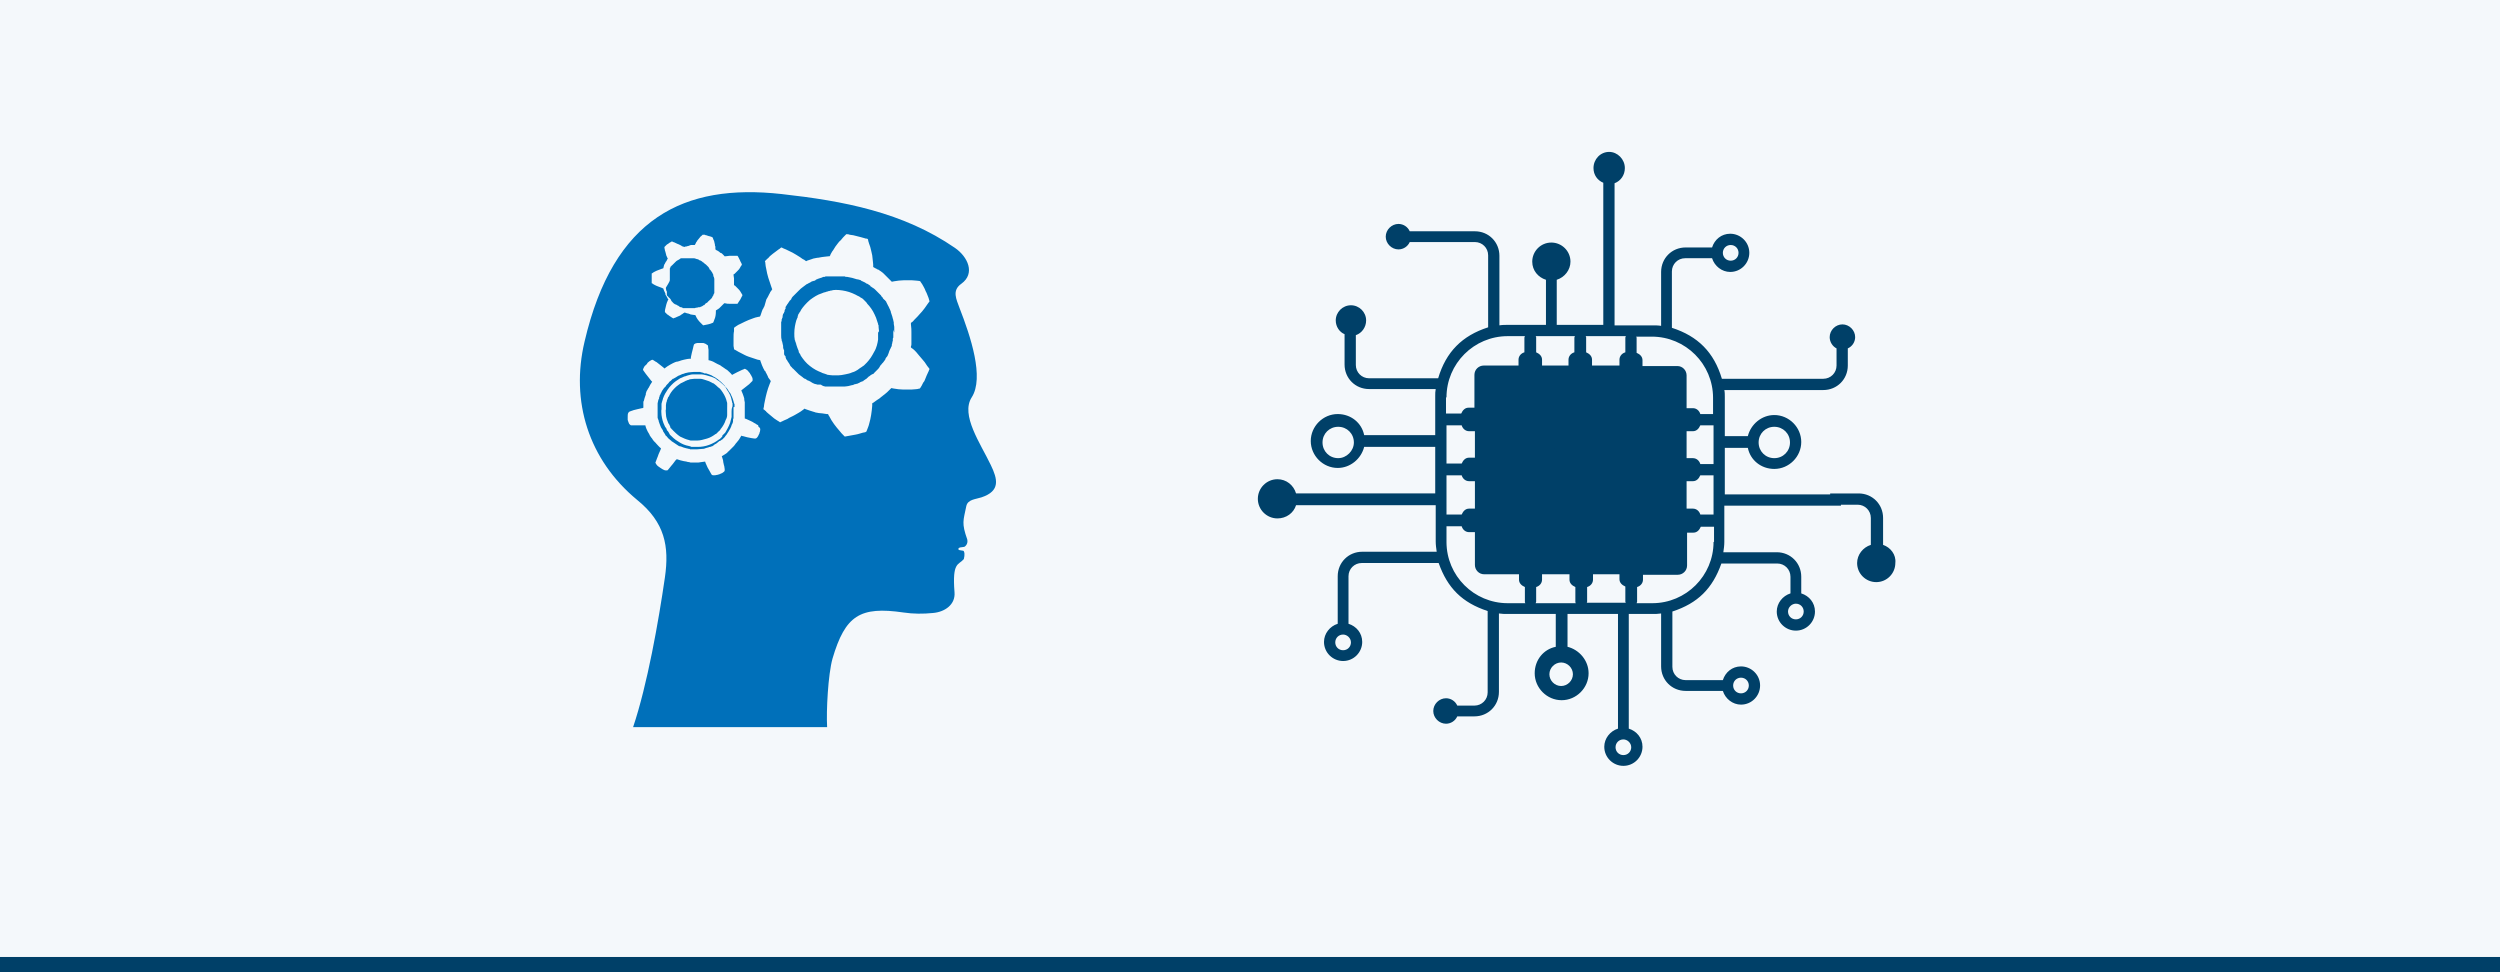
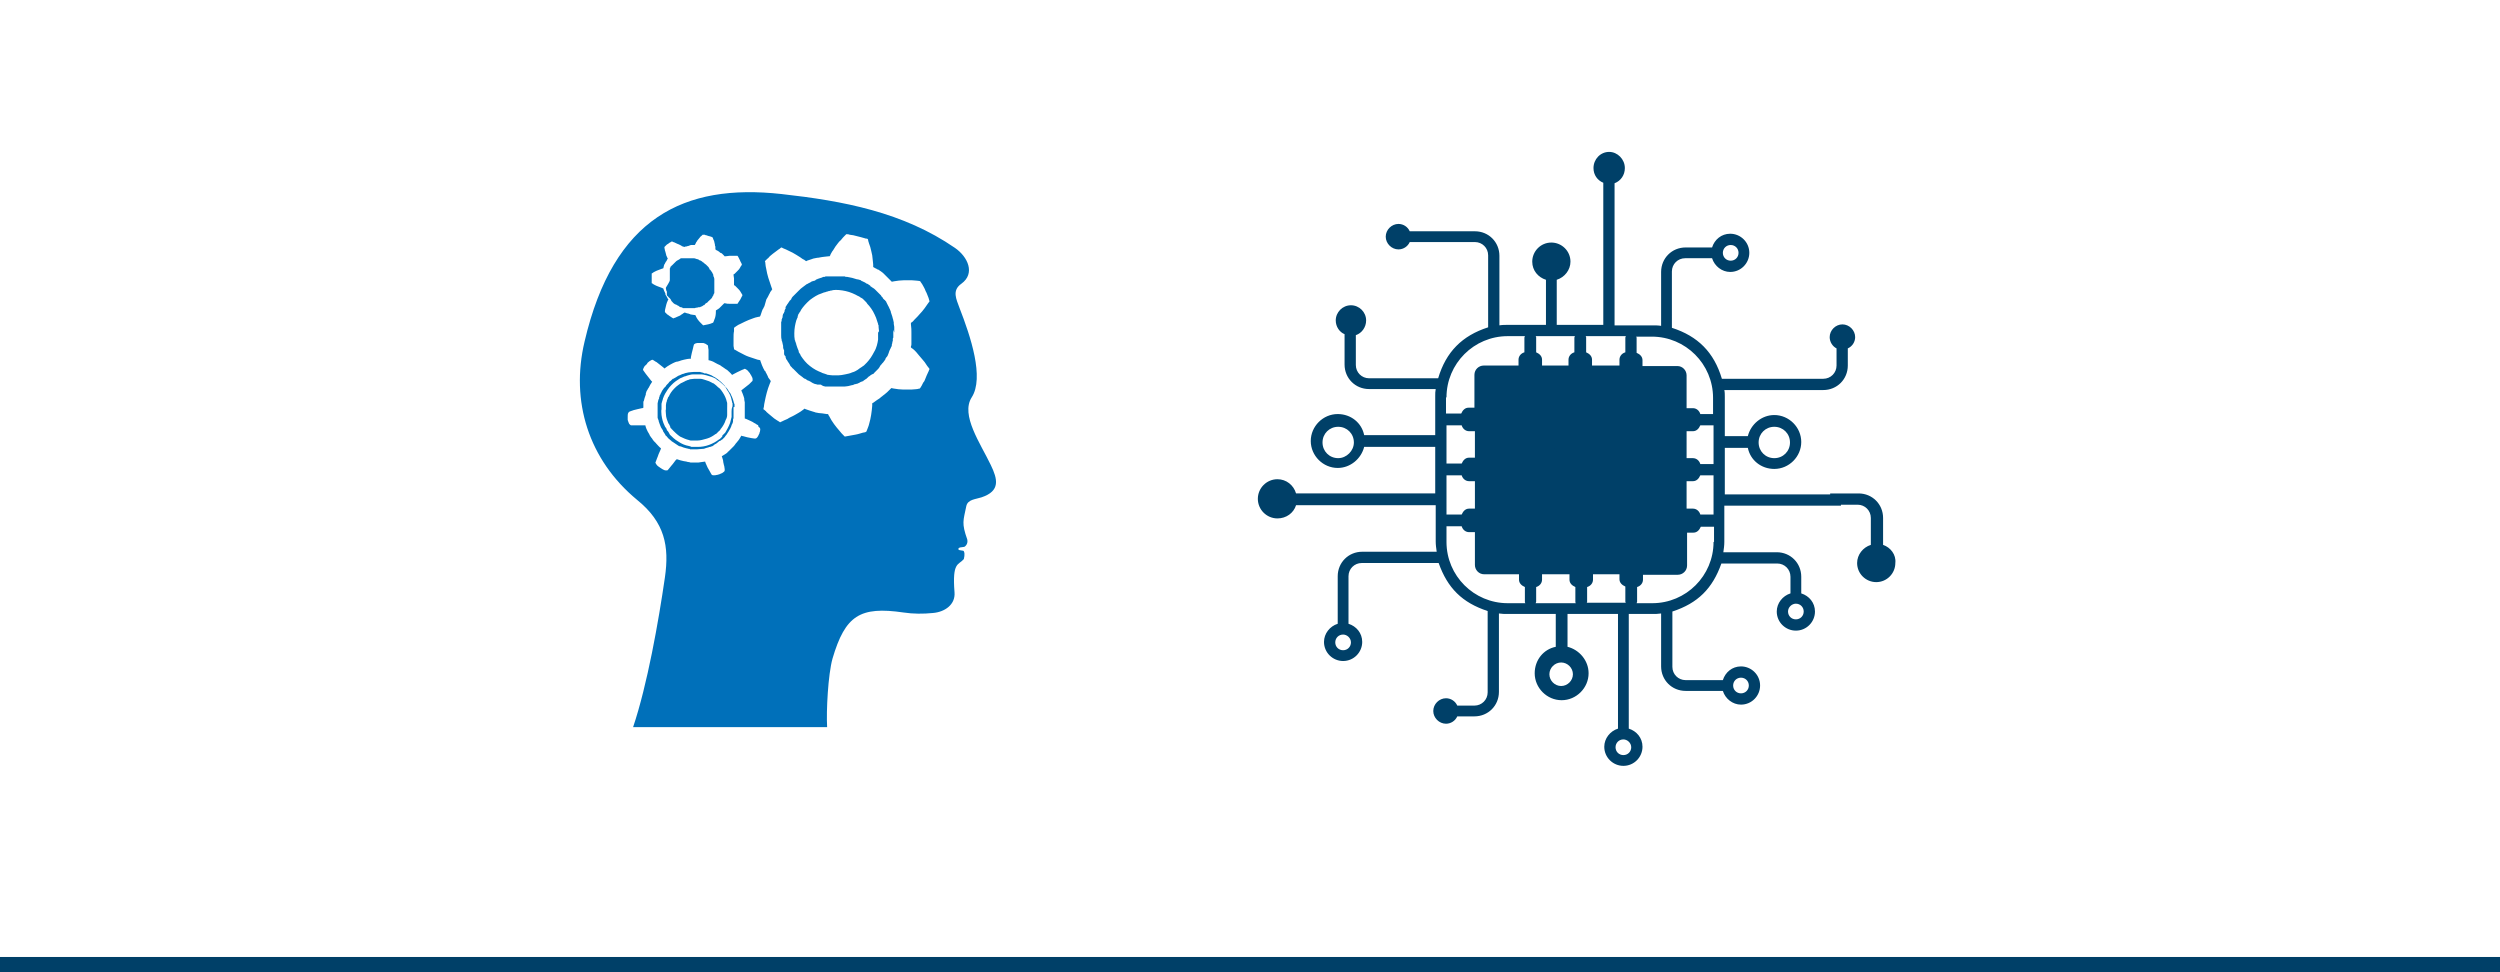
<svg xmlns="http://www.w3.org/2000/svg" version="1.1" id="Ebene_1" x="0px" y="0px" viewBox="0 0 510.2 198.4" style="enable-background:new 0 0 510.2 198.4;" xml:space="preserve">
  <style type="text/css">
	.st0{fill:#F4F8FB;}
	.st1{fill:#004068;}
	.st2{fill:#0070BA;}
</style>
-   <rect class="st0" width="510.2" height="198.4" />
  <rect y="195.3" class="st1" width="510.2" height="3.1" />
-   <path class="st0" d="M122.8,70.3c0.7-7.7,4.7-14.4,8.4-19.6c3.5-5,15.3-6.7,17.7-7.1c15.6-2.5,28-0.9,39.6,7.6  c11.2,8.2,3.1,32-5.6,38.8c-14.3,11.3-27.3,13.9-40.9,10.4c-3.8-1-10.1-1-14.6-8.1C124,86.7,121.7,81.6,122.8,70.3z" />
  <g>
    <path class="st2" d="M149.9,83C149.8,82.9,149.8,82.9,149.9,83c0-0.1,0-0.1,0-0.2c0-0.1,0-0.1,0-0.2c0-0.1,0-0.2-0.1-0.3   c0-0.1-0.1-0.3-0.1-0.4c-0.1-0.3-0.2-0.7-0.4-1.1c0,0,0-0.1-0.1-0.1c0,0,0,0,0-0.1c0-0.1-0.1-0.1-0.1-0.2c0-0.1-0.1-0.2-0.2-0.3   c-0.1-0.1-0.1-0.2-0.2-0.3c-0.1-0.2-0.3-0.5-0.4-0.6c-0.1-0.1-0.1-0.1-0.2-0.2c0,0-0.1-0.1-0.1-0.1c0,0-0.1-0.1-0.1-0.1   c0,0,0,0,0-0.1c-0.3-0.3-0.6-0.6-0.8-0.8c-0.3-0.2-0.5-0.4-0.6-0.5c-0.2-0.1-0.3-0.2-0.3-0.2s-0.1-0.1-0.3-0.2   c-0.2-0.1-0.4-0.2-0.7-0.4c-0.3-0.1-0.7-0.3-1.1-0.4c0,0-0.1,0-0.1,0c0,0-0.1,0-0.1,0c0,0,0,0-0.1,0c-0.1,0-0.1,0-0.2-0.1   c-0.1,0-0.2,0-0.3-0.1c-0.1,0-0.3,0-0.4-0.1c-0.1,0-0.3,0-0.4,0c-0.1,0-0.2,0-0.4,0c-0.1,0-0.2,0-0.2,0c-0.1,0-0.1,0-0.1,0   c0,0-0.1,0-0.1,0c0,0-0.1,0-0.1,0c-0.4,0-0.8,0.1-1.1,0.1c-0.3,0.1-0.6,0.1-0.8,0.2c-0.2,0.1-0.3,0.1-0.3,0.1s-0.1,0-0.3,0.1   c-0.2,0.1-0.4,0.2-0.7,0.3c-0.3,0.2-0.6,0.4-1,0.6c0,0,0,0-0.1,0c0,0-0.1,0.1-0.1,0.1c0,0,0,0-0.1,0.1c0,0-0.1,0.1-0.2,0.2   c-0.2,0.1-0.4,0.3-0.5,0.5c-0.1,0.1-0.2,0.2-0.3,0.3c-0.1,0.1-0.2,0.2-0.2,0.3c-0.1,0.1-0.1,0.1-0.2,0.2c0,0-0.1,0.1-0.1,0.1   c0,0-0.1,0.1-0.1,0.1c-0.3,0.4-0.5,0.7-0.6,1c-0.1,0.1-0.1,0.3-0.2,0.4c-0.1,0.1-0.1,0.2-0.1,0.3c0,0.1-0.1,0.2-0.1,0.2   c0,0.1,0,0.1,0,0.1s0,0,0,0.1c0,0,0,0.1-0.1,0.2c-0.1,0.2-0.1,0.5-0.2,0.8c0,0.1,0,0.2,0,0.3c0,0.1,0,0.2,0,0.3c0,0.1,0,0.2,0,0.3   c0,0.1,0,0.2,0,0.3c0,0,0,0,0,0.1c0,0,0,0.1,0,0.1c0,0,0,0.1,0,0.3c0,0.1,0,0.1,0,0.2c0,0.1,0,0.1,0,0.2c0,0.1,0,0.3,0,0.4   c0,0.1,0,0.1,0,0.2c0,0.1,0,0.1,0,0.2c0,0.1,0,0.2,0.1,0.3c0,0.1,0,0.2,0.1,0.2c0,0.1,0,0.1,0,0.1c0,0,0,0.1,0,0.1   c0.1,0.4,0.3,0.8,0.4,1.1c0.1,0.2,0.1,0.3,0.2,0.4c0.1,0.1,0.1,0.2,0.2,0.3c0,0.1,0.1,0.1,0.1,0.2c0,0,0,0.1,0,0.1s0.1,0.1,0.2,0.3   c0.1,0.1,0.1,0.2,0.2,0.3c0,0.1,0.1,0.1,0.1,0.2c0,0.1,0.1,0.1,0.2,0.2c0.2,0.3,0.5,0.6,0.9,0.9c0,0,0.1,0,0.1,0.1   c0,0,0.1,0.1,0.3,0.2c0.1,0.1,0.2,0.1,0.3,0.2c0.1,0.1,0.2,0.1,0.3,0.2c0.1,0.1,0.2,0.1,0.3,0.2c0.1,0.1,0.2,0.1,0.3,0.2   c0.2,0.1,0.3,0.1,0.3,0.1c0,0,0.1,0,0.1,0c0.4,0.2,0.8,0.3,1.2,0.4c0.2,0,0.3,0.1,0.4,0.1c0.1,0,0.3,0,0.3,0.1c0.2,0,0.3,0,0.3,0   s0.1,0,0.3,0c0.1,0,0.2,0,0.4,0c0.1,0,0.3,0,0.5,0c0.4,0,0.8-0.1,1.2-0.1c0,0,0.1,0,0.1,0c0,0,0.1,0,0.3-0.1c0.1,0,0.2-0.1,0.3-0.1   c0.1,0,0.3-0.1,0.4-0.1c0.1-0.1,0.3-0.1,0.4-0.1c0.1-0.1,0.2-0.1,0.3-0.1c0.2-0.1,0.3-0.2,0.3-0.2c0,0,0.1,0,0.1-0.1   c0.4-0.2,0.7-0.4,1-0.7c0.1-0.1,0.1-0.1,0.2-0.1c0.1,0,0.1-0.1,0.2-0.1c0.1-0.1,0.2-0.2,0.3-0.2c0.1-0.1,0.2-0.2,0.2-0.2   s0,0,0.1-0.1c0,0,0.1-0.1,0.2-0.2c0.1-0.1,0.1-0.2,0.2-0.3c0.1-0.1,0.2-0.2,0.3-0.4c0.2-0.3,0.4-0.6,0.6-1c0,0,0-0.1,0.1-0.1   c0,0,0,0,0-0.1c0-0.1,0.1-0.1,0.1-0.2c0-0.1,0.1-0.2,0.1-0.3c0-0.1,0-0.1,0.1-0.2c0-0.1,0-0.1,0.1-0.2c0-0.1,0.1-0.3,0.1-0.4   c0-0.1,0-0.1,0-0.2c0-0.1,0-0.1,0-0.2c0.1-0.2,0.1-0.3,0.1-0.3c0,0,0-0.1,0-0.1c0,0,0,0,0-0.1c0-0.1,0-0.2,0-0.3c0-0.1,0-0.2,0-0.3   c0-0.1,0-0.2,0-0.3c0-0.1,0-0.2,0-0.3c0-0.3,0-0.6,0-0.8C149.9,83.1,149.9,83,149.9,83z M149.3,84c0,0.1,0,0.2,0,0.2   c0,0.1,0,0.2,0,0.3c0,0.1,0,0.2,0,0.3c0,0.1,0,0.2,0,0.3c-0.1,0.4-0.2,0.8-0.3,1.2c-0.3,0.8-0.7,1.5-1,2c-0.1,0.1-0.2,0.2-0.3,0.3   c-0.1,0.1-0.2,0.2-0.2,0.2c-0.1,0.1-0.1,0.1-0.1,0.2c0,0,0,0.1,0,0.1s-0.1,0.1-0.2,0.2c-0.1,0.1-0.1,0.1-0.2,0.2   c0,0-0.1,0.1-0.1,0.1c-0.1,0-0.1,0.1-0.2,0.1c-0.5,0.4-1.2,0.8-2,1.1c-0.8,0.3-1.6,0.4-2.2,0.4c-0.2,0-0.3,0-0.4,0   c-0.1,0-0.2,0-0.3,0c-0.2,0-0.3,0-0.3,0s-0.1,0-0.3,0c-0.1,0-0.2,0-0.3-0.1c-0.1,0-0.3-0.1-0.4-0.1c-0.6-0.1-1.4-0.4-2.1-0.9   c-0.7-0.4-1.3-1-1.7-1.4c0-0.1-0.1-0.1-0.1-0.2c0-0.1-0.1-0.1-0.1-0.2c-0.1-0.1-0.1-0.2-0.2-0.3c-0.1-0.1-0.2-0.2-0.2-0.2   s0,0,0-0.1c0,0-0.1-0.1-0.1-0.2c0-0.1-0.1-0.2-0.2-0.3c-0.1-0.1-0.1-0.2-0.2-0.4c-0.3-0.6-0.5-1.3-0.6-2.1c0-0.4-0.1-0.8,0-1.2   c0-0.1,0-0.2,0-0.3c0-0.1,0-0.2,0-0.3c0-0.1,0-0.2,0-0.3c0-0.1,0-0.2,0-0.2c0.1-0.3,0.1-0.5,0.2-0.7c0-0.1,0-0.2,0.1-0.2   c0,0,0-0.1,0-0.1s0,0,0-0.1c0,0,0-0.1,0.1-0.2c0-0.1,0.1-0.2,0.1-0.3c0.1-0.1,0.1-0.2,0.2-0.4c0.3-0.5,0.7-1.2,1.3-1.8   c0.3-0.3,0.6-0.6,0.9-0.8c0.3-0.2,0.6-0.4,0.9-0.6c0.3-0.1,0.5-0.2,0.7-0.3c0.2-0.1,0.3-0.1,0.3-0.1s0.1,0,0.3-0.1   c0.2-0.1,0.4-0.1,0.7-0.2c0.3-0.1,0.7-0.1,1-0.1c0.4,0,0.8,0,1.2,0c0.4,0,0.8,0.1,1.2,0.2c0.4,0.1,0.7,0.2,1,0.3   c0.3,0.1,0.5,0.2,0.7,0.3c0.2,0.1,0.2,0.1,0.2,0.1s0.1,0.1,0.2,0.2c0.1,0.1,0.4,0.2,0.6,0.4c0.2,0.2,0.5,0.4,0.8,0.7   c0.3,0.3,0.5,0.6,0.7,1c0.5,0.7,0.8,1.4,0.9,2c0,0.1,0.1,0.3,0.1,0.4c0,0.1,0,0.2,0.1,0.3c0,0.1,0,0.2,0,0.2c0,0,0,0.1,0,0.1   s0,0,0,0.1c0,0,0,0.1,0,0.2C149.3,83.4,149.3,83.7,149.3,84z M136.7,57.1c0-0.1,0-0.1,0-0.2c0-0.1,0-0.1,0-0.2c0,0,0-0.1,0-0.1   c0,0,0-0.1,0-0.1c0,0,0-0.1,0-0.1c0,0,0-0.1,0-0.1c0,0,0-0.1,0-0.1c0,0,0-0.1,0-0.1c0,0,0,0,0-0.1c0,0,0-0.1,0-0.1c0,0,0-0.1,0-0.1   c0,0,0-0.1,0-0.1c0,0,0-0.1,0-0.1c0,0,0-0.1,0-0.1c0-0.1,0-0.1,0-0.2l0,0c0,0,0,0,0,0c0,0,0,0,0-0.1c0,0,0,0,0-0.1c0,0,0,0,0,0   c0,0,0-0.1,0-0.1c0,0,0,0,0,0c0,0,0-0.1,0-0.1c0,0,0,0,0-0.1c0,0,0,0,0,0c0,0,0,0,0,0c0,0,0,0,0,0c0,0,0,0,0,0c0,0,0,0,0,0   c0,0,0,0,0,0c0,0,0,0,0,0c0,0,0,0,0,0l0,0c0,0,0,0,0,0s0,0,0,0h0c0,0,0,0,0,0c0,0,0,0,0,0c0,0,0-0.1,0.1-0.1c0,0,0,0,0,0   c0,0,0-0.1,0-0.1c0,0,0,0,0-0.1c0,0,0,0,0,0l0,0l0,0c0,0,0-0.1,0.1-0.1c0,0,0.1-0.1,0.1-0.1c0,0,0,0,0,0c0,0,0-0.1,0.1-0.1   c0,0,0,0,0,0c0,0,0.1-0.1,0.1-0.1c0,0,0,0,0,0c0,0,0.1-0.1,0.1-0.1c0,0,0,0,0,0c0,0,0.1-0.1,0.1-0.1c0,0,0,0,0,0   c0,0,0.1-0.1,0.1-0.1c0,0,0.1-0.1,0.1-0.1c0,0,0,0,0,0c0.1-0.1,0.2-0.2,0.3-0.3c0.1-0.1,0.2-0.2,0.4-0.3c0,0,0,0,0,0   c0.1,0,0.1-0.1,0.2-0.1c0,0,0.1,0,0.1-0.1c0,0,0,0,0.1,0c0,0,0.1-0.1,0.1-0.1c0,0,0,0,0,0c0,0,0.1,0,0.1-0.1c0,0,0,0,0,0   c0,0,0.1,0,0.1,0c0,0,0,0,0.1,0c0,0,0,0,0.1,0c0,0,0.1,0,0.1,0c0,0,0.1,0,0.1,0c0,0,0.1,0,0.1,0c0,0,0,0,0,0c0,0,0.1,0,0.1,0   c0,0,0.1,0,0.1,0h0c0,0,0,0,0,0c0,0,0.1,0,0.1,0c0.1,0,0.1,0,0.1,0l0,0c0,0,0,0,0,0s0,0,0,0l0,0c0,0,0,0,0.1,0c0,0,0.1,0,0.1,0   c0,0,0,0,0,0h0c0,0,0.1,0,0.1,0c0,0,0.1,0,0.1,0c0,0,0,0,0,0c0,0,0.1,0,0.1,0c0,0,0.1,0,0.1,0c0,0,0.1,0,0.1,0c0,0,0,0,0.1,0   c0,0,0,0,0.1,0c0,0,0.1,0,0.1,0c0,0,0,0,0,0c0,0,0.1,0,0.1,0c0,0,0,0,0,0c0.1,0,0.1,0,0.2,0c0,0,0.1,0,0.1,0c0,0,0.1,0,0.1,0   c0.1,0,0.1,0,0.2,0c0,0,0,0,0,0c0.1,0,0.3,0,0.4,0.1c0.1,0,0.3,0.1,0.4,0.1c0,0,0,0,0,0c0.1,0,0.1,0,0.2,0.1c0,0,0.1,0,0.1,0.1   c0,0,0,0,0.1,0c0.1,0,0.1,0,0.2,0.1c0,0,0,0,0,0c0.1,0,0.1,0.1,0.2,0.1c0,0,0,0,0,0c0.1,0,0.1,0,0.1,0.1c0,0,0,0,0,0   c0,0,0.1,0,0.1,0.1c0,0,0,0,0.1,0c0,0,0.1,0.1,0.1,0.1c0,0,0.1,0.1,0.1,0.1l0,0l0,0c0,0,0,0,0,0c0,0,0,0,0,0c0,0,0.1,0,0.1,0.1   c0,0,0,0,0,0c0,0,0.1,0,0.1,0.1c0,0,0,0,0,0c0,0,0,0,0,0l0,0c0,0,0,0,0,0s0,0,0,0l0,0c0,0,0,0,0,0c0,0,0,0,0,0c0,0,0,0,0,0   c0,0,0,0,0,0c0,0,0,0,0,0c0,0,0,0,0,0c0,0,0,0,0,0c0,0,0,0,0,0c0,0,0,0,0.1,0c0,0,0.1,0.1,0.1,0.1c0,0,0,0,0,0c0,0,0,0,0.1,0.1   c0,0,0,0,0,0c0,0,0,0,0,0c0,0,0,0,0.1,0.1c0,0,0,0,0,0l0,0c0,0,0.1,0.1,0.1,0.1c0,0,0,0,0.1,0.1c0,0,0,0,0.1,0.1c0,0,0,0.1,0.1,0.1   c0,0,0,0,0,0.1c0,0,0.1,0.1,0.1,0.1c0,0,0,0,0,0.1c0,0,0,0.1,0.1,0.1c0,0,0,0,0.1,0.1c0,0,0,0.1,0.1,0.1c0,0,0,0.1,0.1,0.1   c0,0,0,0.1,0,0.1c0,0,0,0.1,0.1,0.1c0,0.1,0.1,0.1,0.1,0.2c0,0.1,0.1,0.1,0.1,0.2c0,0,0,0,0,0c0.1,0.1,0.1,0.3,0.1,0.4   c0,0.1,0,0.1,0.1,0.2c0,0.1,0.1,0.3,0.1,0.4c0,0,0,0,0,0c0,0,0,0.1,0,0.1c0,0.1,0,0.2,0,0.3c0,0,0,0,0,0.1c0,0,0,0,0,0c0,0,0,0,0,0   c0,0,0,0,0,0c0,0,0,0,0,0c0,0,0,0,0,0.1v0c0,0,0,0,0,0.1v0c0,0,0,0,0,0.1c0,0,0,0,0,0c0,0,0,0,0,0c0,0,0,0.1,0,0.1c0,0,0,0,0,0v0v0   c0,0,0,0,0,0.1v0c0,0,0,0,0,0c0,0,0,0,0,0c0,0,0,0,0,0c0,0,0,0,0,0v0c0,0,0,0,0,0c0,0,0,0,0,0l0,0c0,0,0,0,0,0s0,0,0,0l0,0   c0,0,0,0,0,0c0,0,0,0,0,0c0,0,0,0,0,0.1c0,0,0,0,0,0v0c0,0,0,0,0,0c0,0,0,0,0,0c0,0,0,0.1,0,0.1c0,0,0,0.1,0,0.1c0,0,0,0.1,0,0.1   c0,0,0,0,0,0c0,0,0,0.1,0,0.1c0,0,0,0,0,0c0,0.1,0,0.1,0,0.2c0,0,0,0.1,0,0.1c0,0,0,0.1,0,0.1c0,0,0,0.1,0,0.1c0,0,0,0,0,0.1   c0,0,0,0.1,0,0.1c0,0,0,0,0,0.1c0,0,0,0.1,0,0.1c0,0,0,0.1,0,0.1c0,0,0,0.1,0,0.1c0,0,0,0.1,0,0.1c0,0,0,0.1,0,0.1c0,0,0,0.1,0,0.1   c0,0.1-0.1,0.1-0.1,0.2c0,0.1-0.1,0.1-0.1,0.2c0,0,0,0,0,0.1c0,0-0.1,0.1-0.1,0.1c0,0,0,0,0,0c0,0.1-0.1,0.1-0.1,0.2v0   c0,0.1-0.1,0.1-0.1,0.2c0,0,0,0.1-0.1,0.1c-0.1,0.1-0.1,0.1-0.2,0.2l0,0c0,0,0,0.1-0.1,0.1c-0.1,0.1-0.1,0.1-0.2,0.2   c0,0-0.1,0.1-0.1,0.1c0,0,0,0,0,0c0,0,0,0,0,0c0,0,0,0,0,0l0,0c0,0,0,0,0,0c0,0,0,0,0,0c0,0,0,0,0,0c0,0,0,0,0,0h0   c0,0-0.1,0-0.1,0.1c0,0,0,0-0.1,0.1c0,0-0.1,0.1-0.1,0.1l0,0c0,0,0,0,0,0s-0.1,0-0.2,0.1c0,0-0.1,0-0.1,0.1l0,0c0,0,0,0,0,0   c0,0,0,0,0,0h0c0,0-0.1,0-0.1,0.1c0,0,0,0,0,0c0,0,0,0,0,0c0,0-0.1,0.1-0.1,0.1c0,0-0.1,0.1-0.1,0.1c0,0,0,0,0,0c0,0,0,0-0.1,0   c0,0-0.1,0-0.1,0.1c0,0,0,0,0,0c-0.1,0-0.1,0.1-0.2,0.1c-0.1,0-0.1,0.1-0.2,0.1c-0.1,0-0.1,0-0.2,0.1c0,0,0,0,0,0c0,0-0.1,0-0.1,0   c0,0-0.1,0-0.1,0c0,0,0,0-0.1,0c-0.1,0-0.2,0.1-0.4,0.1c-0.1,0-0.2,0-0.4,0.1c0,0,0,0-0.1,0c0,0-0.1,0-0.1,0c0,0-0.1,0-0.1,0   c0,0,0,0,0,0c-0.1,0-0.1,0-0.2,0c-0.1,0-0.1,0-0.2,0c-0.1,0-0.1,0-0.2,0c0,0,0,0,0,0c0,0-0.1,0-0.1,0c0,0,0,0-0.1,0c0,0,0,0,0,0   c-0.1,0-0.1,0-0.2,0c-0.1,0-0.1,0-0.2,0c0,0,0,0-0.1,0c0,0,0,0,0,0c0,0-0.1,0-0.1,0h0c0,0,0,0,0,0c0,0,0,0,0,0c0,0,0,0,0,0   c0,0-0.1,0-0.1,0c-0.1,0-0.2,0-0.2,0s0,0,0,0v0c0,0,0,0-0.1,0c0,0-0.1,0-0.1,0c0,0-0.1,0-0.1,0l0,0c0,0,0,0,0,0c0,0,0,0,0,0   c0,0,0,0,0,0c0,0,0,0,0,0c0,0,0,0,0,0c0,0,0,0-0.1,0c0,0,0,0,0,0c0,0,0,0,0,0c0,0-0.1,0-0.1-0.1c-0.1,0-0.2-0.1-0.3-0.1   c0,0-0.1,0-0.1,0l0,0c-0.1,0-0.2-0.1-0.2-0.1c0,0-0.1,0-0.1-0.1c-0.1,0-0.1-0.1-0.2-0.1l0,0c-0.1,0-0.1-0.1-0.2-0.1c0,0,0,0,0,0   c0,0-0.1-0.1-0.1-0.1c0,0,0,0-0.1,0c-0.1,0-0.1-0.1-0.2-0.1c-0.1,0-0.1-0.1-0.2-0.1c0,0-0.1-0.1-0.1-0.1c0,0-0.1,0-0.1-0.1   c0,0-0.1,0-0.1-0.1c0,0-0.1-0.1-0.1-0.1c0,0,0,0-0.1-0.1c0,0-0.1-0.1-0.1-0.1c0,0,0,0,0-0.1c0,0-0.1-0.1-0.1-0.1c0,0,0,0,0-0.1   c0,0-0.1-0.1-0.1-0.1c0,0,0,0-0.1-0.1c0,0,0-0.1-0.1-0.1c0,0-0.1-0.1-0.1-0.1c0,0,0,0,0,0c0,0-0.1-0.1-0.1-0.1c0,0,0,0,0,0   c0,0,0-0.1-0.1-0.1c0,0,0-0.1-0.1-0.1c0,0,0-0.1-0.1-0.1c0,0,0,0,0,0c0,0,0,0,0,0l0,0c0,0,0,0,0,0c0,0,0,0,0-0.1l0,0c0,0,0,0,0,0   l0,0c0,0,0,0,0,0s0,0,0,0l0,0c0,0,0,0,0,0c0,0,0,0,0,0h0c0,0,0,0,0,0c0,0,0,0,0,0c0,0,0,0,0,0c0,0,0,0,0,0h0c0,0,0,0,0-0.1l0,0l0,0   c0,0,0,0,0,0c0,0,0-0.1,0-0.1c0,0,0,0,0,0c0,0,0,0,0,0c0,0,0,0,0-0.1c0,0,0,0,0,0c0,0,0,0,0-0.1l0,0c0,0,0,0,0-0.1c0,0,0,0,0,0   c0,0,0,0,0,0c0,0,0,0,0,0c0,0,0,0,0,0c0,0,0,0,0-0.1c0-0.1,0-0.2-0.1-0.2c0,0,0-0.1,0-0.1c0,0,0,0,0,0c0-0.1-0.1-0.2-0.1-0.4   c0-0.1,0-0.1,0-0.2C136.7,57.4,136.7,57.3,136.7,57.1C136.7,57.1,136.7,57.1,136.7,57.1z M148.4,83.3c0,0.2,0,0.4,0,0.6   c0,0.1,0,0.1,0,0.2c0,0.1,0,0.1,0,0.2c0,0.1,0,0.2,0,0.2c0,0.1,0,0.2,0,0.2c0,0.3-0.1,0.7-0.3,1c-0.2,0.7-0.6,1.3-0.9,1.7   c-0.1,0.1-0.2,0.2-0.2,0.3c-0.1,0.1-0.1,0.2-0.2,0.2c-0.1,0.1-0.1,0.1-0.1,0.1c0,0,0,0,0,0s-0.1,0.1-0.2,0.2   c-0.1,0.1-0.1,0.1-0.2,0.2c0,0-0.1,0.1-0.1,0.1c0,0-0.1,0.1-0.2,0.1c-0.4,0.3-1,0.7-1.7,0.9c-0.7,0.2-1.4,0.4-1.9,0.4   c-0.1,0-0.3,0-0.4,0c-0.1,0-0.2,0-0.3,0c-0.2,0-0.2,0-0.2,0s-0.1,0-0.2,0c-0.1,0-0.2,0-0.3,0c-0.1,0-0.2,0-0.4-0.1   c-0.5-0.1-1.2-0.4-1.8-0.7c-0.6-0.4-1.1-0.9-1.5-1.3c0-0.1-0.1-0.1-0.1-0.1c0,0-0.1-0.1-0.1-0.1c-0.1-0.1-0.1-0.2-0.2-0.2   c-0.1-0.1-0.1-0.2-0.1-0.2s0,0,0-0.1c0,0-0.1-0.1-0.1-0.2c0-0.1-0.1-0.1-0.1-0.2c0-0.1-0.1-0.2-0.2-0.3c-0.2-0.5-0.5-1.2-0.5-1.9   c0-0.4-0.1-0.7,0-1c0-0.1,0-0.2,0-0.2c0-0.1,0-0.2,0-0.2c0-0.1,0-0.2,0-0.2c0-0.1,0-0.1,0-0.2c0-0.3,0.1-0.5,0.1-0.6   c0-0.1,0-0.1,0.1-0.2c0,0,0-0.1,0-0.1s0,0,0-0.1c0,0,0-0.1,0.1-0.2c0-0.1,0.1-0.2,0.1-0.3c0-0.1,0.1-0.2,0.2-0.3   c0.2-0.5,0.6-1.1,1.1-1.6c0.3-0.3,0.5-0.5,0.8-0.7c0.3-0.2,0.5-0.4,0.8-0.5c0.2-0.1,0.4-0.2,0.6-0.3c0.1-0.1,0.2-0.1,0.2-0.1   s0.1,0,0.2-0.1c0.1,0,0.4-0.1,0.6-0.2c0.3,0,0.6-0.1,0.9-0.1c0.3,0,0.7,0,1.1,0c0.4,0,0.7,0.1,1,0.2c0.3,0.1,0.6,0.2,0.9,0.3   c0.2,0.1,0.4,0.2,0.6,0.3c0.1,0.1,0.2,0.1,0.2,0.1s0.1,0,0.2,0.1c0.1,0.1,0.3,0.2,0.5,0.4c0.2,0.2,0.4,0.4,0.7,0.6   c0.2,0.2,0.4,0.5,0.6,0.8c0.4,0.6,0.7,1.3,0.8,1.8c0,0.1,0.1,0.2,0.1,0.4c0,0.1,0,0.2,0,0.3c0,0.1,0,0.1,0,0.2c0,0,0,0.1,0,0.1   s0,0,0,0.1C148.4,83.2,148.4,83.3,148.4,83.3z M182.5,67.8L182.5,67.8c0,0,0-0.1,0-0.1c0,0,0,0,0,0v0c0,0,0,0,0,0   c0-0.1,0-0.1,0-0.2c0,0,0-0.1,0-0.1c0,0,0,0,0,0c0,0,0-0.1,0-0.1v0c0,0,0-0.1,0-0.1c0,0,0,0,0,0c0,0,0-0.1,0-0.1c0,0,0,0,0,0   c0,0,0-0.1,0-0.1c0,0,0,0,0-0.1c0,0,0-0.1,0-0.1c0,0,0-0.1,0-0.1c0-0.2-0.1-0.4-0.1-0.6c0-0.1,0-0.1,0-0.2c0,0,0,0,0-0.1   c-0.1-0.3-0.1-0.6-0.2-0.8c0-0.1-0.1-0.3-0.1-0.4c-0.1-0.3-0.2-0.6-0.3-0.9c0,0,0-0.1,0-0.1c-0.1-0.2-0.1-0.3-0.2-0.5   c-0.1-0.1-0.1-0.3-0.2-0.4c0-0.1-0.1-0.2-0.1-0.2c0-0.1-0.1-0.1-0.1-0.2c0-0.1-0.1-0.1-0.1-0.2c0-0.1-0.1-0.1-0.1-0.2   c0-0.1-0.1-0.1-0.1-0.2c0-0.1-0.1-0.2-0.1-0.2c0,0-0.1-0.1-0.1-0.1c-0.1-0.1-0.1-0.2-0.2-0.2c0,0-0.1-0.1-0.1-0.1   c-0.1-0.1-0.1-0.1-0.2-0.2c0-0.1-0.1-0.1-0.1-0.2c0-0.1-0.1-0.1-0.1-0.1c-0.1-0.1-0.2-0.2-0.2-0.3c0,0,0,0,0,0c0,0,0,0,0,0   c0,0-0.1-0.1-0.1-0.1c0,0-0.1-0.1-0.1-0.1c0,0,0,0-0.1-0.1c-0.1-0.1-0.1-0.1-0.2-0.2c0,0,0,0-0.1-0.1c-0.1-0.1-0.1-0.1-0.2-0.2   c0,0-0.1-0.1-0.1-0.1c0,0,0,0,0,0c0,0,0,0-0.1-0.1c0,0,0,0,0,0c0,0,0,0,0,0c0,0,0,0-0.1-0.1c0,0,0,0-0.1-0.1c0,0,0,0,0,0   c0,0,0,0,0,0l0,0c0,0,0,0,0,0s0,0,0,0l0,0c0,0,0,0-0.1-0.1c0,0-0.1,0-0.1-0.1c0,0-0.1-0.1-0.2-0.1c0,0-0.1,0-0.1-0.1   c-0.1,0-0.1-0.1-0.2-0.1c0,0-0.1-0.1-0.1-0.1c0,0,0,0,0,0c0,0,0,0,0,0c0,0,0,0,0,0c-0.1,0-0.2-0.1-0.2-0.2   c-0.1-0.1-0.2-0.1-0.3-0.2c0,0-0.1,0-0.1-0.1c-0.1,0-0.2-0.1-0.2-0.1c0,0,0,0-0.1,0c-0.1-0.1-0.2-0.1-0.3-0.2c0,0,0,0,0,0   c-0.1-0.1-0.2-0.1-0.4-0.2c0,0,0,0,0,0c-0.1-0.1-0.3-0.1-0.4-0.2c0,0-0.1,0-0.1-0.1c-0.1,0-0.2-0.1-0.3-0.1c-0.1,0-0.2-0.1-0.4-0.1   c0,0-0.1,0-0.1,0c-0.3-0.1-0.6-0.2-1-0.3c-0.3-0.1-0.7-0.1-1-0.2c0,0,0,0-0.1,0c-0.1,0-0.3,0-0.4-0.1c-0.1,0-0.2,0-0.3,0   c-0.1,0-0.1,0-0.2,0c-0.1,0-0.2,0-0.4,0c0,0-0.1,0-0.1,0c-0.1,0-0.2,0-0.3,0c0,0-0.1,0-0.1,0c-0.1,0-0.2,0-0.3,0   c-0.1,0-0.1,0-0.2,0c-0.1,0-0.1,0-0.2,0c-0.1,0-0.2,0-0.2,0c-0.1,0-0.2,0-0.3,0c-0.1,0-0.2,0-0.3,0c0,0,0,0-0.1,0   c-0.1,0-0.1,0-0.2,0c-0.1,0-0.2,0-0.3,0h0c0,0,0,0,0,0c-0.1,0-0.1,0-0.2,0c-0.1,0-0.2,0-0.2,0l0,0c0,0,0,0,0,0s0,0,0,0l0,0   c0,0-0.1,0-0.2,0.1c-0.1,0-0.1,0-0.2,0c0,0,0,0,0,0h0c-0.1,0-0.2,0-0.3,0.1c-0.1,0-0.1,0-0.2,0.1c0,0,0,0-0.1,0   c-0.1,0-0.2,0.1-0.3,0.1c-0.1,0-0.2,0.1-0.3,0.1c-0.1,0-0.1,0.1-0.2,0.1c-0.1,0-0.1,0-0.2,0.1c0,0-0.1,0-0.1,0.1   c-0.1,0-0.2,0.1-0.2,0.1c0,0-0.1,0-0.1,0c-0.1,0-0.2,0.1-0.3,0.1c0,0-0.1,0-0.1,0c-0.1,0.1-0.2,0.1-0.3,0.2c-0.1,0-0.1,0.1-0.2,0.1   c-0.1,0-0.2,0.1-0.2,0.1c-0.1,0.1-0.2,0.1-0.4,0.2c0,0,0,0,0,0c-0.3,0.2-0.5,0.4-0.8,0.6c-0.3,0.2-0.5,0.4-0.8,0.7c0,0,0,0-0.1,0.1   c-0.1,0.1-0.2,0.2-0.3,0.3c-0.1,0.1-0.2,0.2-0.2,0.2c0,0-0.1,0.1-0.1,0.1c-0.1,0.1-0.2,0.2-0.3,0.3c0,0,0,0,0,0   c-0.1,0.1-0.2,0.2-0.3,0.3c0,0,0,0,0,0c-0.1,0.1-0.1,0.2-0.2,0.3c0,0,0,0,0,0.1c-0.1,0.1-0.1,0.2-0.2,0.2c0,0,0,0.1-0.1,0.1   c-0.1,0.1-0.1,0.2-0.2,0.3c-0.1,0.1-0.1,0.2-0.2,0.3c0,0,0,0,0,0c0,0,0,0,0,0c0,0,0,0,0,0c0,0,0,0.1-0.1,0.1c0,0.1-0.1,0.1-0.1,0.2   c0,0,0,0.1-0.1,0.1c0,0.1-0.1,0.2-0.1,0.2c0,0,0,0.1-0.1,0.1c0,0.1,0,0.1,0,0.1l0,0c0,0,0,0,0,0s0,0,0,0l0,0c0,0,0,0,0,0   c0,0,0,0,0,0c0,0,0,0,0,0.1c0,0,0,0,0,0.1c0,0,0,0,0,0c0,0,0,0,0,0c0,0,0,0.1,0,0.1c0,0,0,0,0,0c0,0,0,0.1-0.1,0.1   c0,0.1-0.1,0.2-0.1,0.3c0,0,0,0.1,0,0.1c0,0.1,0,0.1-0.1,0.2c0,0,0,0.1,0,0.1c0,0,0,0.1-0.1,0.1c0,0.1,0,0.1-0.1,0.2c0,0,0,0,0,0   c0,0,0,0,0,0c0,0.1-0.1,0.2-0.1,0.4c0,0.1,0,0.1,0,0.2c0,0.1,0,0.1-0.1,0.2c0,0.1,0,0.2-0.1,0.3c0,0.1,0,0.1,0,0.2   c0,0.1,0,0.2-0.1,0.3c0,0.1,0,0.1,0,0.2c0,0.1,0,0.2,0,0.3c0,0.1,0,0.1,0,0.2c0,0.1,0,0.2,0,0.2c0,0.1,0,0.2,0,0.2   c0,0.1,0,0.1,0,0.2c0,0.1,0,0.2,0,0.3c0,0.2,0,0.3,0,0.5c0,0.2,0,0.3,0,0.5c0,0,0,0.1,0,0.1c0,0.3,0,0.6,0.1,0.9   c0,0.1,0,0.3,0.1,0.4c0.1,0.3,0.1,0.6,0.2,0.9c0,0,0,0,0,0.1c0,0.1,0,0.1,0,0.2c0,0.2,0.1,0.4,0.2,0.6c0,0,0,0.1,0,0.1   c0,0,0,0.1,0,0.1c0,0,0,0,0,0.1c0,0,0,0.1,0,0.1c0,0,0,0,0,0c0,0,0,0.1,0,0.1c0,0,0,0,0,0c0,0,0,0.1,0,0.1l0,0c0,0,0,0.1,0,0.1   c0,0,0,0,0,0c0,0,0,0.1,0,0.1c0,0.1,0.1,0.1,0.1,0.2c0,0,0,0,0,0l0,0c0,0,0,0,0,0c0,0,0,0.1,0.1,0.1h0c0,0,0,0,0,0c0,0,0,0,0,0   c0,0,0,0,0,0c0,0,0,0,0,0l0,0c0,0,0,0,0,0c0,0,0,0,0,0l0,0c0,0,0,0,0,0s0,0,0,0l0,0c0,0,0,0,0,0c0,0,0,0,0,0c0,0,0,0.1,0.1,0.1   c0,0,0,0,0,0c0,0,0,0,0,0c0,0,0,0,0,0.1c0,0,0,0,0,0.1c0,0.1,0.1,0.2,0.1,0.3c0,0.1,0.1,0.2,0.2,0.3c0,0.1,0.1,0.1,0.1,0.2   c0,0,0,0,0,0c0.1,0.1,0.1,0.2,0.2,0.3c0,0,0,0,0,0c0.1,0.1,0.1,0.2,0.2,0.3c0,0.1,0.1,0.1,0.1,0.2c0,0.1,0.1,0.1,0.1,0.2   c0.1,0.1,0.1,0.1,0.2,0.2c0,0,0.1,0.1,0.1,0.1c0.1,0.1,0.1,0.2,0.2,0.2c0,0,0.1,0.1,0.1,0.1c0.1,0.1,0.1,0.1,0.2,0.2   c0,0,0.1,0.1,0.1,0.1c0.1,0.1,0.1,0.1,0.2,0.2c0.1,0.1,0.1,0.1,0.2,0.2c0.1,0.1,0.1,0.1,0.2,0.2c0.1,0.1,0.1,0.1,0.2,0.2   c0.1,0.1,0.3,0.2,0.4,0.3c0.1,0.1,0.3,0.2,0.4,0.3c0,0,0.1,0.1,0.1,0.1c0.1,0.1,0.2,0.1,0.3,0.2c0,0,0,0,0.1,0   c0.1,0.1,0.2,0.1,0.3,0.2l0,0c0.1,0.1,0.3,0.2,0.4,0.2c0.1,0,0.2,0.1,0.2,0.1c0.2,0.1,0.4,0.2,0.5,0.3h0c0.1,0,0.1,0.1,0.2,0.1   c0.2,0.1,0.4,0.2,0.6,0.2c0.1,0,0.2,0.1,0.3,0.1c0,0,0.1,0,0.1,0c0,0,0,0,0.1,0c0,0,0.1,0,0.1,0c0,0,0,0,0,0c0,0,0.1,0,0.1,0   c0,0,0,0,0,0c0,0,0,0,0.1,0c0,0,0.1,0,0.1,0h0c0.1,0,0.2,0,0.2,0.1c0.1,0,0.1,0,0.2,0.1c0.1,0,0.2,0.1,0.2,0.1l0,0c0,0,0,0,0,0   s0.2,0,0.4,0.1c0.1,0,0.1,0,0.2,0c0,0,0,0,0,0c0,0,0,0,0.1,0c0,0,0.1,0,0.1,0h0c0.1,0,0.2,0,0.3,0c0,0,0,0,0,0c0,0,0.1,0,0.1,0   c0.1,0,0.2,0,0.3,0c0.1,0,0.2,0,0.4,0c0,0,0,0,0,0c0,0,0.1,0,0.1,0c0.1,0,0.2,0,0.3,0c0,0,0,0,0,0c0.1,0,0.3,0,0.4,0   c0.1,0,0.3,0,0.5,0c0.1,0,0.3,0,0.4,0c0,0,0.1,0,0.1,0c0.1,0,0.2,0,0.3,0c0.1,0,0.1,0,0.2,0c0,0,0.1,0,0.1,0c0.3,0,0.6-0.1,0.8-0.1   c0.3-0.1,0.5-0.1,0.8-0.2c0,0,0.1,0,0.1,0c0.1,0,0.1,0,0.2-0.1c0.1,0,0.2-0.1,0.3-0.1c0,0,0.1,0,0.1,0c0.1,0,0.2-0.1,0.4-0.1   c0.1-0.1,0.3-0.1,0.4-0.2c0.1-0.1,0.2-0.1,0.4-0.2c0,0,0,0,0,0c0.1,0,0.2-0.1,0.3-0.1c0,0,0.1,0,0.1-0.1c0,0,0,0,0,0   c0.1-0.1,0.2-0.1,0.3-0.2c0.1-0.1,0.2-0.1,0.3-0.2c0,0,0.1,0,0.1-0.1c0,0,0,0,0,0c0.1-0.1,0.2-0.1,0.2-0.2l0,0c0,0,0.1,0,0.1-0.1   c0,0,0,0,0,0c0,0,0,0,0,0c0.1,0,0.1-0.1,0.2-0.1c0.2-0.2,0.4-0.3,0.4-0.3s0,0,0,0l0,0c0,0,0.1-0.1,0.2-0.1c0,0,0.1-0.1,0.2-0.1   c0.1,0,0.1-0.1,0.2-0.2l0,0c0,0,0,0,0.1-0.1c0,0,0,0,0,0c0,0,0,0,0,0c0,0,0.1-0.1,0.1-0.1c0,0,0,0,0,0c0,0,0.1-0.1,0.1-0.1   c0,0,0,0,0.1-0.1c0,0,0,0,0.1-0.1c0.1-0.1,0.2-0.2,0.2-0.2c0.1-0.1,0.3-0.3,0.4-0.5c0-0.1,0.1-0.1,0.1-0.2l0,0   c0.1-0.2,0.3-0.3,0.4-0.5c0.1-0.1,0.1-0.1,0.2-0.2c0.1-0.1,0.2-0.3,0.3-0.4l0,0c0.1-0.1,0.1-0.2,0.2-0.3c0,0,0,0,0-0.1   c0.1-0.1,0.1-0.2,0.2-0.3c0,0,0.1-0.1,0.1-0.1c0.1-0.1,0.2-0.3,0.2-0.4c0.1-0.1,0.1-0.3,0.2-0.5c0-0.1,0.1-0.2,0.1-0.3   c0-0.1,0.1-0.1,0.1-0.2c0-0.1,0.1-0.2,0.1-0.2c0-0.1,0.1-0.2,0.1-0.2c0-0.1,0-0.1,0.1-0.2c0-0.1,0.1-0.2,0.1-0.3c0-0.1,0-0.1,0-0.2   c0-0.1,0.1-0.2,0.1-0.3c0,0,0-0.1,0-0.1c0-0.1,0-0.2,0.1-0.3c0-0.1,0-0.1,0-0.2c0-0.1,0-0.1,0-0.2c0-0.1,0-0.2,0.1-0.3c0,0,0,0,0,0   c0-0.1,0-0.2,0-0.3c0,0,0,0,0-0.1c0-0.1,0-0.2,0-0.2c0-0.1,0-0.2,0-0.3c0-0.1,0-0.2,0-0.3c0,0,0-0.1,0-0.1c0,0,0,0,0-0.1   c0,0,0,0,0,0c0,0,0,0,0-0.1c0,0,0-0.1,0-0.1c0,0,0,0,0,0c0,0,0,0,0,0l0,0c0,0,0,0,0,0s0,0,0,0l0,0c0,0,0,0,0,0c0,0,0,0,0,0v0   c0,0,0,0,0,0C182.5,67.9,182.5,67.9,182.5,67.8C182.5,67.8,182.5,67.8,182.5,67.8C182.5,67.8,182.5,67.8,182.5,67.8z M179.2,68   C179.2,68,179.2,68,179.2,68c0,0.1,0,0.1,0,0.2c0,0.1,0,0.1,0,0.2c0,0.1,0,0.2,0,0.4c0,0.1,0,0.2,0,0.2c0,0.1,0,0.2,0,0.3   c-0.1,0.7-0.3,1.7-0.8,2.5c-0.2,0.4-0.5,0.9-0.7,1.2c-0.3,0.4-0.5,0.7-0.8,1c-0.3,0.3-0.5,0.5-0.6,0.6c-0.2,0.1-0.3,0.2-0.3,0.2   s-0.1,0.1-0.3,0.2c-0.2,0.1-0.4,0.3-0.7,0.5c-0.3,0.2-0.7,0.4-1.1,0.5c-0.4,0.2-0.9,0.3-1.4,0.4c-0.5,0.1-1,0.2-1.4,0.2   c-0.5,0-0.9,0-1.2,0c-0.4,0-0.7-0.1-0.9-0.1c-0.2,0-0.3-0.1-0.3-0.1s-0.1,0-0.3-0.1c-0.2-0.1-0.5-0.1-0.8-0.3   c-0.3-0.1-0.7-0.3-1.1-0.5c-0.4-0.2-0.8-0.5-1.2-0.8c-0.8-0.6-1.4-1.4-1.8-2c-0.1-0.1-0.1-0.1-0.1-0.2c0-0.1-0.1-0.1-0.1-0.2   c-0.1-0.1-0.1-0.2-0.2-0.3c-0.1-0.1-0.1-0.2-0.1-0.2c0,0,0-0.1,0-0.1s0,0,0-0.1c0,0-0.1-0.1-0.1-0.2c-0.1-0.2-0.2-0.5-0.3-0.8   c0-0.1-0.1-0.2-0.1-0.3c0-0.1,0-0.2-0.1-0.3c0-0.1,0-0.2-0.1-0.3c0-0.1,0-0.2-0.1-0.3c-0.1-0.5-0.1-0.9-0.1-1.4   c0-1,0.2-1.9,0.4-2.6c0.1-0.2,0.1-0.3,0.2-0.5c0.1-0.1,0.1-0.3,0.1-0.4c0-0.1,0.1-0.2,0.1-0.2c0-0.1,0-0.1,0-0.1s0-0.1,0.2-0.3   c0-0.1,0.1-0.2,0.2-0.3c0-0.1,0.1-0.1,0.1-0.2c0-0.1,0.1-0.1,0.1-0.2c0.4-0.6,1-1.3,1.8-2c0.8-0.6,1.6-1.1,2.3-1.3   c0.2-0.1,0.3-0.1,0.5-0.2c0.1,0,0.3-0.1,0.4-0.1c0.2-0.1,0.3-0.1,0.3-0.1s0.1,0,0.3-0.1c0.1,0,0.2,0,0.4-0.1c0.1,0,0.3,0,0.5-0.1   c0.7-0.1,1.7,0,2.6,0.2c0.9,0.2,1.8,0.6,2.5,1c0.1,0,0.2,0.1,0.2,0.1c0.1,0,0.1,0.1,0.2,0.1c0.1,0.1,0.2,0.2,0.3,0.2   c0.2,0.1,0.3,0.2,0.3,0.2s0,0,0.1,0.1c0,0,0.1,0.1,0.2,0.2c0.1,0.1,0.2,0.2,0.3,0.3c0.1,0.1,0.2,0.2,0.3,0.4   c0.5,0.5,1.1,1.3,1.5,2.2c0.2,0.4,0.4,0.9,0.5,1.3c0,0.1,0.1,0.2,0.1,0.3c0,0.1,0.1,0.2,0.1,0.3c0,0.1,0,0.2,0.1,0.3   c0,0.1,0,0.2,0,0.3c0,0.4,0.1,0.7,0.1,0.9C179.2,67.8,179.2,67.9,179.2,68z M202.2,94.9c-2.1-4.4-6.2-10.2-3.9-13.8   c2.6-4-0.2-12.4-2.5-18.3c-0.6-1.7-1.6-3.5,0.4-4.9c2.9-2.1,1.3-5.5-1.3-7.3c-10.6-7.3-22.8-9.6-35.4-11   c-19.9-2.2-34.3,4.8-40.2,30.1c-2.9,12.2,0.8,24.1,10.7,32.3c5.7,4.6,6.6,9.5,5.7,15.8c-1.3,9-3.6,22-6.5,30.6h39.6   c-0.2-3.3,0.2-10.8,1.1-14c2.6-8.8,5.6-10.7,14.5-9.4c2,0.3,4,0.3,6,0.1c2.4-0.2,4.6-1.7,4.4-4.2c-0.5-6.3,0.8-5.5,1.9-6.8   c0-0.1,0.3-1,0-1.6c0,0-0.1-0.1-0.1-0.1c-0.6-0.1-1.1-0.1-1-0.4c0-0.3,0.5-0.3,1.2-0.4c0.2-0.1,0.8-0.6,0.6-1.5   c-1.2-3.4-0.8-3.8-0.2-6.8c0.3-1.4,1.9-1.4,3.1-1.8C204.2,100.2,203.6,97.8,202.2,94.9z M135.7,53.8c0,0,0-0.1,0.1-0.2   c0-0.1,0.1-0.2,0.2-0.3c0-0.1,0.1-0.1,0.1-0.2c0-0.1,0.1-0.1,0.1-0.2c0,0,0-0.1,0.1-0.1c0-0.1-0.1-0.1-0.1-0.2   c-0.1-0.1-0.1-0.3-0.2-0.4c0-0.1-0.1-0.3-0.1-0.4c-0.1-0.3-0.1-0.5-0.2-0.7c0-0.2-0.1-0.4-0.1-0.5c0-0.1,0-0.2,0-0.2   s0.1-0.1,0.2-0.2c0.1-0.1,0.1-0.1,0.2-0.2c0.1-0.1,0.2-0.2,0.3-0.2c0.2-0.2,0.4-0.3,0.6-0.4c0.1-0.1,0.1-0.1,0.2-0.1   c0,0,0.1,0,0.1,0s0.1,0,0.2,0.1c0.1,0,0.3,0.1,0.5,0.2c0.2,0.1,0.4,0.2,0.7,0.3c0.1,0.1,0.2,0.1,0.4,0.2c0.1,0.1,0.2,0.2,0.4,0.2   c0.1,0,0.1,0.1,0.2,0.1c0,0,0.1,0,0.1,0c0.1-0.1,0.3-0.1,0.4-0.1c0.1,0,0.2-0.1,0.3-0.1c0.2,0,0.3-0.1,0.3-0.1s0.1,0,0.3-0.1   c0.1,0,0.2,0,0.3,0c0.1,0,0.3,0,0.4,0c0,0,0.1,0,0.1,0c0-0.1,0.1-0.1,0.1-0.2c0.1-0.1,0.1-0.2,0.2-0.4c0.1-0.1,0.2-0.2,0.2-0.3   c0.2-0.2,0.3-0.4,0.5-0.6c0.1-0.2,0.3-0.3,0.4-0.4c0.1-0.1,0.2-0.2,0.2-0.2s0,0,0.1,0c0.1,0,0.1,0,0.2,0c0.1,0,0.2,0,0.3,0.1   c0.1,0,0.2,0,0.4,0.1c0.2,0.1,0.5,0.1,0.7,0.2c0.1,0,0.2,0.1,0.2,0.1c0.1,0,0.1,0,0.1,0s0,0.1,0.1,0.2c0,0.1,0.1,0.3,0.2,0.5   c0.1,0.2,0.1,0.5,0.2,0.8c0,0.1,0,0.3,0.1,0.4c0,0.1,0,0.3,0,0.4c0,0.1,0,0.1,0,0.2c0,0,0.1,0,0.1,0.1c0.1,0,0.1,0.1,0.2,0.1   c0.1,0,0.1,0.1,0.2,0.1c0.1,0.1,0.2,0.1,0.3,0.2c0.1,0.1,0.2,0.2,0.2,0.2s0,0,0.1,0c0,0,0.1,0.1,0.2,0.1c0.1,0.1,0.1,0.1,0.2,0.2   c0.1,0.1,0.2,0.2,0.3,0.3c0,0,0,0.1,0.1,0.1c0.1,0,0.1,0,0.2,0c0.3,0,0.6-0.1,0.8-0.1c0.3,0,0.5,0,0.8,0c0.2,0,0.4,0,0.6,0   c0.1,0,0.2,0,0.2,0s0.1,0.1,0.2,0.3c0.1,0.2,0.2,0.4,0.3,0.6c0.1,0.2,0.2,0.5,0.3,0.6c0.1,0.2,0.1,0.3,0.1,0.3s0,0.1-0.1,0.2   c-0.1,0.1-0.2,0.3-0.3,0.5c-0.1,0.2-0.3,0.4-0.5,0.6c-0.2,0.2-0.4,0.4-0.6,0.6c-0.1,0-0.1,0.1-0.2,0.1c0,0,0,0.1,0,0.1   c0,0.3,0.1,0.5,0.1,0.7c0,0.1,0,0.2,0,0.2c0,0,0,0.1,0,0.1s0,0,0,0.1c0,0,0,0.1,0,0.2c0,0.1,0,0.2,0,0.3c0,0.1,0,0.1,0,0.2   c0,0.1,0,0.1,0,0.2c0,0,0,0.1,0,0.1c0.1,0,0.1,0.1,0.2,0.1c0.2,0.2,0.4,0.4,0.6,0.6c0.2,0.2,0.4,0.4,0.5,0.6   c0.1,0.2,0.2,0.3,0.3,0.5c0.1,0.1,0.1,0.2,0.1,0.2s0,0,0,0.1c0,0.1,0,0.1-0.1,0.2c-0.1,0.2-0.2,0.4-0.3,0.6   c-0.1,0.1-0.1,0.2-0.2,0.3c-0.1,0.1-0.1,0.2-0.2,0.3c-0.1,0.2-0.2,0.3-0.2,0.3s-0.1,0-0.2,0c-0.1,0-0.3,0-0.6,0c-0.2,0-0.5,0-0.8,0   c-0.3,0-0.6,0-0.9-0.1c-0.1,0-0.1,0-0.2,0c0,0-0.1,0.1-0.1,0.1c-0.2,0.2-0.4,0.4-0.5,0.5c-0.1,0.1-0.2,0.2-0.2,0.2   s-0.1,0.1-0.2,0.2c-0.1,0.1-0.3,0.2-0.6,0.4c0,0-0.1,0-0.1,0.1c0,0.1,0,0.1,0,0.2c0,0.6-0.1,1.2-0.3,1.6c-0.1,0.2-0.1,0.4-0.2,0.5   c0,0.1-0.1,0.2-0.1,0.2s0,0-0.1,0c-0.1,0-0.1,0-0.2,0.1c-0.2,0.1-0.4,0.1-0.7,0.2c-0.5,0.1-1,0.2-1,0.2s-0.1-0.1-0.2-0.2   c-0.1-0.1-0.2-0.2-0.4-0.4c-0.3-0.3-0.7-0.8-0.9-1.3c0-0.1-0.1-0.1-0.1-0.2c0,0-0.1,0-0.1,0c-0.3,0-0.5-0.1-0.7-0.1   c-0.2,0-0.3-0.1-0.3-0.1s-0.1,0-0.3-0.1c-0.2,0-0.4-0.1-0.7-0.2c0,0-0.1,0-0.1,0c-0.1,0-0.1,0.1-0.2,0.1c-0.2,0.2-0.5,0.3-0.7,0.5   c-0.2,0.1-0.5,0.2-0.7,0.3c-0.2,0.1-0.4,0.2-0.5,0.2c-0.1,0-0.2,0.1-0.2,0.1s-0.1-0.1-0.3-0.2c-0.1-0.1-0.2-0.1-0.3-0.2   c-0.1-0.1-0.2-0.1-0.3-0.2c-0.1-0.1-0.2-0.2-0.3-0.2c-0.1-0.1-0.2-0.2-0.2-0.2c-0.1-0.1-0.1-0.1-0.2-0.2c0,0-0.1-0.1-0.1-0.1   s0-0.1,0-0.2c0-0.1,0-0.3,0.1-0.6c0.1-0.4,0.2-1,0.5-1.6c0-0.1,0.1-0.1,0.1-0.2c0,0,0-0.1-0.1-0.1c0-0.1-0.1-0.1-0.1-0.2   c0-0.1-0.1-0.1-0.1-0.2c-0.1-0.1-0.1-0.2-0.2-0.3c0-0.1-0.1-0.1-0.1-0.2c0,0,0-0.1,0-0.1s0,0,0-0.1c0,0-0.1-0.1-0.1-0.2   c-0.1-0.2-0.2-0.4-0.3-0.7c0,0,0-0.1,0-0.1c-0.1,0-0.1,0-0.2-0.1c-0.3-0.1-0.5-0.2-0.8-0.3c-0.3-0.1-0.5-0.2-0.7-0.3   c-0.2-0.1-0.4-0.2-0.5-0.3c-0.1-0.1-0.2-0.1-0.2-0.1s0-0.1,0-0.3c0-0.1,0-0.2,0-0.3c0-0.1,0-0.1,0-0.2c0-0.1,0-0.1,0-0.2   c0-0.2,0-0.5,0-0.7c0-0.1,0-0.2,0-0.2c0-0.1,0-0.1,0-0.1s0.1,0,0.2-0.1c0.1-0.1,0.3-0.2,0.5-0.3c0.2-0.1,0.4-0.2,0.7-0.3   c0.3-0.1,0.5-0.2,0.8-0.3c0.1,0,0.1,0,0.2-0.1c0,0,0-0.1,0-0.1c0-0.1,0.1-0.3,0.1-0.4c0-0.1,0.1-0.2,0.1-0.3   C135.6,54,135.6,53.9,135.7,53.8C135.7,53.8,135.7,53.8,135.7,53.8 M155.1,88C155.1,88,155.1,88,155.1,88c0,0.2-0.1,0.2-0.1,0.3   c0,0.2-0.1,0.3-0.1,0.3c-0.1,0.3-0.3,0.6-0.4,0.7c-0.2,0.2-0.3,0.2-0.4,0.2c0,0-0.3,0-0.8-0.1c-0.5-0.1-1.1-0.2-1.7-0.4   c-0.1,0-0.2,0-0.3-0.1c-0.3,0.5-0.5,0.9-0.8,1.2c-0.1,0.2-0.3,0.3-0.4,0.5c-0.1,0.1-0.2,0.3-0.3,0.4c-0.1,0.1-0.2,0.2-0.2,0.2   c0,0-0.1,0.1-0.1,0.1s-0.1,0.1-0.3,0.3c-0.1,0.1-0.2,0.2-0.3,0.3c-0.1,0.1-0.1,0.1-0.2,0.2c-0.1,0.1-0.2,0.1-0.2,0.2   c-0.3,0.3-0.7,0.5-1.2,0.8c0,0.1,0.1,0.2,0.1,0.3c0.1,0.3,0.2,0.6,0.2,0.9c0.1,0.3,0.1,0.6,0.2,0.8c0.1,0.5,0.1,0.8,0.1,0.8   c0,0.1,0,0.3-0.2,0.4c-0.2,0.2-0.4,0.3-0.7,0.4c0,0-0.1,0.1-0.3,0.1c-0.1,0.1-0.3,0.1-0.3,0.1c-0.3,0.1-0.6,0.1-0.8,0.1   c-0.2,0-0.4-0.1-0.4-0.2c0,0-0.2-0.3-0.4-0.7c-0.1-0.2-0.3-0.5-0.4-0.7c-0.1-0.3-0.3-0.6-0.4-0.9c0-0.1-0.1-0.2-0.1-0.3   c-0.5,0.1-1,0.1-1.4,0.2c-0.2,0-0.4,0-0.6,0c-0.2,0-0.3,0-0.5,0c-0.3,0-0.4,0-0.4,0s-0.1,0-0.4-0.1c-0.1,0-0.3,0-0.5-0.1   c-0.2,0-0.4-0.1-0.6-0.1c-0.4-0.1-0.9-0.2-1.4-0.4c-0.1,0.1-0.1,0.2-0.2,0.2c-0.2,0.3-0.4,0.5-0.6,0.8c-0.2,0.2-0.4,0.5-0.5,0.6   c-0.3,0.4-0.5,0.6-0.5,0.6c0,0.1-0.2,0.1-0.4,0.1c-0.2,0-0.5-0.1-0.8-0.3c0,0-0.1-0.1-0.3-0.2c-0.1-0.1-0.3-0.2-0.3-0.2   c-0.3-0.2-0.5-0.4-0.6-0.6c-0.1-0.2-0.2-0.3-0.1-0.4c0,0,0.1-0.3,0.3-0.8c0.1-0.2,0.2-0.5,0.3-0.8c0.1-0.3,0.3-0.6,0.4-0.9   c0-0.1,0.1-0.2,0.1-0.3c-0.4-0.3-0.7-0.7-1-1c-0.1-0.1-0.1-0.2-0.2-0.2c-0.1-0.1-0.1-0.2-0.2-0.2c-0.1-0.1-0.2-0.3-0.3-0.4   c-0.1-0.2-0.2-0.3-0.2-0.3s0,0-0.1-0.1c0-0.1-0.1-0.1-0.2-0.3c-0.1-0.1-0.1-0.2-0.2-0.4c-0.1-0.2-0.2-0.3-0.3-0.5   c-0.2-0.4-0.4-0.8-0.5-1.3c-0.1,0-0.2,0-0.3,0c-0.6,0-1.3,0-1.8,0c-0.5,0-0.8,0-0.8,0c-0.1,0-0.2-0.1-0.4-0.3   c-0.1-0.2-0.2-0.5-0.3-0.8c0,0,0-0.2,0-0.3c0-0.1,0-0.2,0-0.2c0-0.1,0-0.1,0-0.1c0-0.3,0-0.6,0.1-0.8c0.1-0.2,0.2-0.3,0.3-0.3   c0,0,0.1,0,0.2-0.1c0.1,0,0.3-0.1,0.6-0.2c0.5-0.1,1.1-0.3,1.7-0.4c0.1,0,0.2,0,0.3-0.1c0-0.1,0-0.2,0-0.3c0-0.1,0-0.3,0-0.4   c0-0.1,0-0.2,0-0.4c0-0.1,0-0.2,0.1-0.3c0.1-0.4,0.2-0.8,0.3-1c0-0.1,0.1-0.2,0.1-0.3c0-0.1,0-0.1,0-0.1s0,0,0-0.1   c0-0.1,0.1-0.2,0.1-0.3c0-0.1,0.1-0.3,0.2-0.4c0.1-0.2,0.2-0.4,0.3-0.5c0.2-0.4,0.4-0.8,0.7-1.2c-0.1-0.1-0.1-0.1-0.2-0.2   c-0.4-0.5-0.8-1-1.1-1.4c-0.3-0.4-0.5-0.7-0.5-0.7c-0.1-0.1-0.1-0.2,0-0.4c0.1-0.2,0.2-0.5,0.5-0.7c0,0,0.1-0.1,0.2-0.2   c0.1-0.1,0.1-0.1,0.1-0.2c0,0,0.1-0.1,0.1-0.1c0.2-0.2,0.5-0.4,0.7-0.5c0.2-0.1,0.4-0.1,0.4,0c0,0,0.1,0,0.2,0.1   c0.1,0.1,0.3,0.2,0.5,0.3c0.4,0.3,0.9,0.7,1.4,1.1c0.1,0.1,0.1,0.1,0.2,0.2c0.4-0.3,0.8-0.6,1.2-0.8c0.4-0.2,0.7-0.4,1-0.5   c0.2-0.1,0.4-0.1,0.4-0.1s0.1,0,0.4-0.1c0.2-0.1,0.6-0.2,1-0.3c0.4-0.1,0.9-0.2,1.4-0.2c0-0.1,0-0.2,0-0.3c0.1-0.6,0.3-1.3,0.4-1.7   c0.1-0.5,0.2-0.8,0.2-0.8c0-0.1,0.1-0.2,0.3-0.3c0.1,0,0.2-0.1,0.4-0.1c0.1,0,0.3,0,0.5,0c0,0,0.2,0,0.3,0c0.2,0,0.3,0,0.3,0   c0.2,0,0.3,0,0.4,0.1c0.1,0,0.3,0.1,0.4,0.2c0.2,0.1,0.3,0.2,0.3,0.3c0,0,0,0.3,0.1,0.8c0,0.5,0,1.1,0,1.8c0,0.1,0,0.2,0,0.3   c0.5,0.1,1,0.3,1.3,0.5c0.4,0.2,0.7,0.4,1,0.5c0.2,0.1,0.3,0.2,0.3,0.2s0.1,0.1,0.3,0.2c0.2,0.1,0.5,0.4,0.9,0.6   c0.3,0.3,0.7,0.6,1,1c0.1,0,0.2-0.1,0.2-0.1c0.6-0.3,1.1-0.6,1.6-0.8c0.2-0.1,0.4-0.2,0.5-0.2c0.1-0.1,0.2-0.1,0.2-0.1   c0.1-0.1,0.2,0,0.4,0.1c0.2,0.1,0.4,0.3,0.6,0.6c0,0,0,0,0.1,0.1c0,0,0.1,0.1,0.1,0.2c0.1,0.1,0.2,0.3,0.2,0.3   c0.2,0.3,0.3,0.6,0.3,0.8c0,0.2,0,0.4-0.1,0.4c0,0-0.2,0.2-0.6,0.6c-0.4,0.3-0.9,0.7-1.4,1.1c-0.1,0.1-0.2,0.1-0.2,0.2   c0.2,0.5,0.4,0.9,0.5,1.3c0.1,0.2,0.1,0.4,0.1,0.6c0,0.2,0.1,0.3,0.1,0.5c0,0.1,0,0.2,0,0.3c0,0.1,0,0.1,0,0.1s0,0,0,0.1   c0,0.1,0,0.2,0,0.3c0,0.3,0,0.6,0,1.1c0,0.1,0,0.2,0,0.3c0,0.1,0,0.2,0,0.4c0,0.1,0,0.3,0,0.4c0,0.1,0,0.2,0,0.3   c0.1,0,0.2,0.1,0.3,0.1c0.6,0.3,1.2,0.5,1.6,0.8c0.2,0.1,0.4,0.2,0.5,0.3c0.1,0.1,0.2,0.1,0.2,0.1c0.1,0,0.2,0.2,0.2,0.4   C155.2,87.3,155.2,87.6,155.1,88z M156.4,61.1c0,0,0.1-0.2,0.3-0.5c0.1-0.2,0.2-0.4,0.3-0.6c0.1-0.1,0.1-0.2,0.2-0.4   c0.1-0.1,0.2-0.3,0.3-0.4c0-0.1,0.1-0.1,0.1-0.2c-0.1-0.1-0.1-0.3-0.2-0.5c-0.1-0.3-0.2-0.6-0.3-0.9c-0.1-0.3-0.2-0.6-0.3-0.9   c-0.2-0.6-0.3-1.2-0.4-1.7c-0.1-0.5-0.2-0.9-0.2-1.2c0-0.3-0.1-0.5-0.1-0.5s0.2-0.2,0.5-0.5c0.2-0.1,0.3-0.3,0.5-0.5   c0.2-0.2,0.4-0.3,0.6-0.5c0.4-0.3,0.9-0.7,1.2-0.9c0.2-0.1,0.3-0.2,0.4-0.3c0.1-0.1,0.2-0.1,0.2-0.1s0.2,0.1,0.4,0.2   c0.3,0.1,0.7,0.3,1.1,0.5c0.5,0.2,1,0.5,1.5,0.8c0.3,0.2,0.5,0.3,0.8,0.5c0.3,0.2,0.5,0.4,0.8,0.5c0.1,0.1,0.3,0.2,0.4,0.3   c0.1,0,0.2-0.1,0.2-0.1c0.3-0.1,0.6-0.2,0.9-0.3c0.3-0.1,0.5-0.2,0.7-0.2c0.4-0.1,0.6-0.1,0.6-0.1s0.2,0,0.6-0.1   c0.2,0,0.4-0.1,0.7-0.1c0.3,0,0.6-0.1,0.9-0.1c0.1,0,0.2,0,0.2,0c0.1-0.1,0.2-0.3,0.2-0.4c0.2-0.3,0.3-0.6,0.5-0.8   c0.2-0.3,0.3-0.5,0.5-0.8c0.4-0.5,0.7-1,1.1-1.3c0.3-0.4,0.6-0.7,0.8-0.9c0.2-0.2,0.3-0.3,0.3-0.3s0.1,0,0.2,0c0.1,0,0.3,0,0.5,0.1   c0.2,0,0.4,0.1,0.7,0.1c0.3,0.1,0.5,0.1,0.8,0.2c0.5,0.1,1.1,0.3,1.5,0.4c0.2,0.1,0.4,0.1,0.5,0.1c0.1,0,0.2,0.1,0.2,0.1   s0.1,0.2,0.1,0.4c0.1,0.3,0.2,0.7,0.4,1.2c0.1,0.5,0.3,1.1,0.4,1.7c0,0.3,0.1,0.6,0.1,0.9c0,0.3,0.1,0.6,0.1,1c0,0.2,0,0.3,0,0.5   c0.1,0,0.1,0.1,0.2,0.1c0.1,0.1,0.3,0.2,0.4,0.2c0.1,0.1,0.2,0.2,0.4,0.2c0.2,0.1,0.4,0.3,0.6,0.4c0.3,0.2,0.5,0.4,0.5,0.4   s0,0,0.1,0.1c0.1,0.1,0.2,0.2,0.3,0.3c0.1,0.1,0.3,0.3,0.5,0.5c0.2,0.2,0.4,0.4,0.6,0.6c0.1,0.1,0.1,0.1,0.2,0.2   c0.2,0,0.3-0.1,0.5-0.1c0.6-0.1,1.3-0.2,1.9-0.2c0.6,0,1.2,0,1.7,0c0.5,0,0.9,0.1,1.2,0.1c0.3,0,0.5,0.1,0.5,0.1s0.1,0.2,0.4,0.6   c0.2,0.4,0.5,0.8,0.7,1.4c0.3,0.5,0.4,1,0.6,1.4c0.1,0.4,0.2,0.7,0.2,0.7s-0.1,0.1-0.3,0.4c-0.2,0.3-0.4,0.6-0.7,1   c-0.3,0.4-0.7,0.9-1.1,1.3c-0.4,0.5-0.9,0.9-1.3,1.4c-0.1,0.1-0.3,0.2-0.4,0.3c0,0.1,0,0.2,0,0.3c0.1,0.7,0.1,1.2,0.1,1.6   c0,0.2,0,0.3,0,0.4c0,0.1,0,0.2,0,0.2s0,0.1,0,0.2c0,0.1,0,0.3,0,0.5c0,0.2,0,0.4,0,0.7c0,0.1,0,0.3,0,0.4c0,0.2,0,0.3-0.1,0.5   c0,0.1,0,0.2,0,0.2c0.1,0.1,0.2,0.2,0.4,0.3c0.5,0.4,0.9,0.9,1.3,1.4c0.4,0.5,0.8,0.9,1.1,1.3c0.3,0.4,0.5,0.8,0.7,1   c0.2,0.3,0.3,0.4,0.3,0.4s0,0.1-0.1,0.2c0,0.1-0.1,0.3-0.2,0.5c-0.2,0.4-0.4,0.9-0.6,1.4c-0.1,0.3-0.2,0.5-0.4,0.7   c-0.1,0.2-0.2,0.4-0.3,0.6c-0.2,0.4-0.4,0.6-0.4,0.6s-0.2,0-0.5,0.1c-0.3,0-0.7,0.1-1.2,0.1c-0.5,0-1.1,0-1.7,0   c-0.6,0-1.3-0.1-1.9-0.2c-0.2,0-0.3-0.1-0.5-0.1c-0.1,0.1-0.1,0.1-0.2,0.2c-0.5,0.5-0.9,0.9-1.2,1.1c-0.3,0.2-0.5,0.4-0.5,0.4   s-0.2,0.1-0.5,0.4c-0.3,0.2-0.8,0.5-1.3,0.9c-0.1,0-0.1,0.1-0.2,0.1c0,0.2,0,0.3,0,0.5c-0.1,1.3-0.3,2.6-0.6,3.6   c-0.1,0.5-0.3,0.9-0.4,1.2c-0.1,0.3-0.2,0.5-0.2,0.5s-0.1,0-0.2,0.1c-0.1,0-0.3,0.1-0.5,0.1c-0.4,0.1-0.9,0.3-1.5,0.4   c-1.1,0.2-2.2,0.4-2.2,0.4s-0.1-0.1-0.3-0.3c-0.2-0.2-0.5-0.5-0.8-0.9c-0.7-0.8-1.5-1.8-2.1-3c-0.1-0.1-0.2-0.3-0.2-0.4   c-0.1,0-0.2,0-0.3,0c-0.7-0.1-1.2-0.2-1.6-0.2c-0.4-0.1-0.6-0.1-0.6-0.1s-0.2-0.1-0.6-0.2c-0.4-0.1-0.9-0.3-1.5-0.5   c-0.1,0-0.1-0.1-0.2-0.1c-0.1,0.1-0.3,0.2-0.4,0.3c-0.5,0.4-1.1,0.7-1.6,1c-0.5,0.3-1.1,0.5-1.5,0.8c-0.5,0.2-0.9,0.4-1.1,0.5   c-0.3,0.1-0.4,0.2-0.4,0.2s-0.2-0.2-0.6-0.4c-0.2-0.1-0.4-0.3-0.6-0.4c-0.2-0.2-0.4-0.3-0.6-0.5c-0.2-0.2-0.4-0.3-0.6-0.5   c-0.2-0.2-0.4-0.3-0.5-0.5c-0.2-0.1-0.3-0.3-0.4-0.3c-0.1-0.1-0.1-0.1-0.1-0.1s0-0.2,0.1-0.5c0-0.3,0.1-0.7,0.2-1.2   c0.2-1,0.5-2.3,1-3.5c0.1-0.2,0.1-0.3,0.2-0.5c0-0.1-0.1-0.1-0.1-0.2c-0.1-0.1-0.2-0.3-0.3-0.4c-0.1-0.1-0.2-0.3-0.2-0.4   c-0.1-0.2-0.2-0.4-0.3-0.6c-0.1-0.2-0.2-0.3-0.2-0.4c0-0.1-0.1-0.1-0.1-0.1s0,0-0.1-0.1c0-0.1-0.1-0.2-0.2-0.4   c-0.2-0.4-0.4-0.9-0.6-1.5c0-0.1,0-0.1-0.1-0.2c-0.2,0-0.3-0.1-0.5-0.1c-0.6-0.2-1.2-0.4-1.8-0.6c-0.6-0.2-1.1-0.5-1.5-0.7   c-0.4-0.2-0.8-0.4-1.1-0.6c-0.3-0.2-0.4-0.2-0.4-0.2s0-0.3-0.1-0.7c0-0.2,0-0.4,0-0.7c0-0.1,0-0.3,0-0.4c0-0.1,0-0.3,0-0.4   c0-0.6,0-1.1,0.1-1.5c0-0.2,0-0.4,0-0.5c0-0.1,0-0.2,0-0.2s0.1-0.1,0.4-0.3c0.3-0.2,0.6-0.4,1.1-0.6c0.4-0.2,1-0.5,1.5-0.7   c0.6-0.2,1.2-0.5,1.8-0.6c0.2,0,0.3-0.1,0.5-0.1c0-0.1,0.1-0.2,0.1-0.2c0.1-0.3,0.2-0.6,0.3-0.9c0.1-0.3,0.2-0.5,0.3-0.6   c0.1-0.2,0.1-0.3,0.2-0.4C156.4,61.1,156.4,61.1,156.4,61.1" />
  </g>
  <g>
    <g>
      <path class="st1" d="M384.3,111.2v-5.5c0-2.8-2.2-5-5-5h-5.8c0,0,0,0.1,0,0.2H352v-9.5h4.7c0.5,2.5,2.7,4.3,5.4,4.3    c3,0,5.5-2.5,5.5-5.5c0-3-2.5-5.5-5.5-5.5c-2.6,0-4.8,1.9-5.4,4.3H352v-8c0-0.5,0-1-0.1-1.4h20.2c2.8,0,5-2.2,5-5v-3.5    c0.9-0.4,1.5-1.3,1.5-2.3c0-1.4-1.2-2.6-2.6-2.6c-1.4,0-2.6,1.2-2.6,2.6c0,1,0.6,1.9,1.4,2.3v3.5c0,1.5-1.2,2.7-2.7,2.7h-20.7    c-1.6-5.4-4.9-8.7-10.2-10.4V55.4c0-1.5,1.2-2.7,2.7-2.7h5.5c0.5,1.6,2,2.8,3.7,2.8c2.2,0,3.9-1.8,3.9-3.9c0-2.2-1.8-3.9-3.9-3.9    c-1.8,0-3.2,1.2-3.7,2.8H344c-2.8,0-5,2.2-5,5v11c-0.6-0.1-1.2-0.1-1.8-0.1h-7.7V37.4c1.3-0.5,2.1-1.7,2.1-3.1    c0-1.8-1.5-3.3-3.2-3.3c-1.8,0-3.2,1.5-3.2,3.3c0,1.4,0.8,2.5,2,3v29h-9.5v-5.4c0,0,0,0,0,0l0-3.8c1.6-0.5,2.8-2,2.8-3.7    c0-2.2-1.8-3.9-3.9-3.9c-2.2,0-3.9,1.8-3.9,3.9c0,1.8,1.2,3.2,2.8,3.7v2.1c0,0,0,0,0,0l0,7.1h-7.7c-0.6,0-1.2,0-1.8,0.1V52.2    c0-2.8-2.2-5-5-5h-13.3c-0.4-0.9-1.3-1.5-2.3-1.5c-1.4,0-2.6,1.2-2.6,2.6c0,1.4,1.2,2.6,2.6,2.6c1,0,1.9-0.6,2.3-1.5h13.3    c1.5,0,2.7,1.2,2.7,2.7v14.7c-5.3,1.7-8.6,5-10.2,10.4h-14.1c-1.5,0-2.7-1.2-2.7-2.7v-6.1c1.2-0.4,2.1-1.6,2.1-3    c0-1.7-1.4-3.1-3.1-3.1c-1.7,0-3.1,1.4-3.1,3.1c0,1.3,0.8,2.4,1.8,2.8v6.2c0,2.8,2.2,5,5,5H293c-0.1,0.5-0.1,0.9-0.1,1.4v8h-14.5    c-0.5-2.5-2.7-4.3-5.4-4.3c-3,0-5.5,2.5-5.5,5.5c0,3,2.5,5.5,5.5,5.5c2.6,0,4.8-1.9,5.4-4.3h14.5v9.5h-28.4    c-0.5-1.7-2-2.9-3.8-2.9c-2.2,0-4,1.8-4,4c0,2.2,1.8,4,4,4c1.8,0,3.3-1.1,3.8-2.7h28.5v7.4c0,0.7,0.1,1.4,0.2,2.1h-15.2    c-2.8,0-5,2.2-5,5v9.7c-1.6,0.5-2.8,2-2.8,3.7c0,2.2,1.8,3.9,3.9,3.9c2.2,0,3.9-1.8,3.9-3.9c0-1.8-1.2-3.2-2.8-3.7v-9.7    c0-1.5,1.2-2.7,2.7-2.7h15.7c1.8,5.1,4.8,8.1,10,9.8v16.6c0,1.5-1.2,2.7-2.7,2.7h-3.5c-0.4-0.9-1.3-1.5-2.3-1.5    c-1.4,0-2.6,1.2-2.6,2.6c0,1.4,1.2,2.6,2.6,2.6c1,0,1.9-0.6,2.3-1.5h3.5c2.8,0,5-2.2,5-5v-16c0.6,0.1,1.2,0.1,1.8,0.1h9.8v6.7    c-2.5,0.5-4.3,2.7-4.3,5.4c0,3,2.5,5.5,5.5,5.5c3,0,5.5-2.5,5.5-5.5c0-2.6-1.9-4.8-4.3-5.4v-6.7h10.3v23.4c-1.6,0.5-2.8,2-2.8,3.7    c0,2.2,1.8,3.9,3.9,3.9c2.2,0,3.9-1.8,3.9-3.9c0-1.8-1.2-3.2-2.8-3.7v-23.4h4.8c0.6,0,1.2,0,1.8-0.1V136c0,2.8,2.2,5,5,5h7.6    c0.5,1.6,2,2.8,3.7,2.8c2.2,0,3.9-1.8,3.9-3.9c0-2.2-1.8-3.9-3.9-3.9c-1.8,0-3.2,1.2-3.7,2.8H344c-1.5,0-2.7-1.2-2.7-2.7v-11.3    c5.2-1.7,8.2-4.7,10-9.8h11.4c1.5,0,2.7,1.2,2.7,2.7v3.4c-1.6,0.5-2.8,2-2.8,3.7c0,2.2,1.8,3.9,3.9,3.9c2.2,0,3.9-1.8,3.9-3.9    c0-1.8-1.2-3.2-2.8-3.7v-3.4c0-2.8-2.2-5-5-5h-10.9c0.1-0.7,0.2-1.4,0.2-2.1v-7.4h23.8c0-0.1,0-0.1,0-0.2h3.4    c1.5,0,2.7,1.2,2.7,2.7v5.5c-1.6,0.5-2.8,2-2.8,3.7c0,2.2,1.8,3.9,3.9,3.9c2.2,0,3.9-1.8,3.9-3.9    C387,113.2,385.8,111.7,384.3,111.2z M362.1,87.1c1.8,0,3.2,1.4,3.2,3.2c0,1.8-1.4,3.2-3.2,3.2s-3.2-1.4-3.2-3.2    C358.9,88.5,360.3,87.1,362.1,87.1z M353.2,50c0.9,0,1.6,0.7,1.6,1.6c0,0.9-0.7,1.6-1.6,1.6c-0.9,0-1.6-0.7-1.6-1.6    C351.6,50.7,352.3,50,353.2,50z M273.1,93.5c-1.8,0-3.2-1.4-3.2-3.2c0-1.8,1.4-3.2,3.2-3.2s3.2,1.4,3.2,3.2    C276.3,92,274.8,93.5,273.1,93.5z M275.7,131.1c0,0.9-0.7,1.6-1.6,1.6c-0.9,0-1.6-0.7-1.6-1.6c0-0.9,0.7-1.6,1.6-1.6    C274.9,129.5,275.7,130.2,275.7,131.1z M355.3,138.3c0.9,0,1.6,0.7,1.6,1.6c0,0.9-0.7,1.6-1.6,1.6c-0.9,0-1.6-0.7-1.6-1.6    C353.7,139,354.4,138.3,355.3,138.3z M331.8,68.6c0,0.1-0.1,0.2-0.1,0.3v3c-0.7,0.2-1.2,0.8-1.2,1.5v1.2h-5.6v-1.2    c0-0.7-0.5-1.2-1.2-1.5v-3c0-0.1,0-0.2-0.1-0.3H331.8z M321.4,68.6c0,0.1-0.1,0.2-0.1,0.3v3c-0.7,0.2-1.2,0.8-1.2,1.5v1.2h-5.4    v-1.2c0-0.7-0.5-1.2-1.2-1.5v-3c0-0.1,0-0.2-0.1-0.3H321.4z M295.2,81.1c0-6.9,5.6-12.5,12.5-12.5h3.5c0,0.1-0.1,0.2-0.1,0.3v3    c-0.7,0.2-1.2,0.8-1.2,1.5v1.2h-7.1c-1,0-1.9,0.8-1.9,1.9v6.7h-1.2c-0.7,0-1.2,0.5-1.5,1.2h-3c0,0-0.1,0-0.1,0V81.1z M295.2,86.8    c0,0,0.1,0,0.1,0h3c0.2,0.7,0.8,1.2,1.5,1.2h1.2v5.4h-1.2c-0.7,0-1.2,0.5-1.5,1.2h-3c0,0-0.1,0-0.1,0V86.8z M295.2,97    C295.2,97,295.2,97,295.2,97l3.1,0c0.2,0.7,0.8,1.2,1.5,1.2h1.2v5.6h-1.2c-0.7,0-1.2,0.5-1.5,1.2h-3c0,0-0.1,0-0.1,0V97z     M307.7,123.1c-6.9,0-12.5-5.6-12.5-12.5v-3.2c0,0,0.1,0,0.1,0h3c0.2,0.7,0.8,1.2,1.5,1.2h1.2v6.7c0,1,0.8,1.9,1.9,1.9h7.1v1.1    c0,0.7,0.5,1.2,1.2,1.5v3c0,0.1,0,0.2,0.1,0.3H307.7z M321,137.6c0,1.3-1.1,2.4-2.4,2.4c-1.3,0-2.4-1.1-2.4-2.4    c0-1.3,1.1-2.4,2.4-2.4C319.9,135.2,321,136.3,321,137.6z M313.4,123.1c0-0.1,0.1-0.2,0.1-0.3v-3c0.7-0.2,1.2-0.8,1.2-1.5v-1.1    h5.6v1.1c0,0.7,0.5,1.2,1.2,1.5v3c0,0.1,0,0.2,0.1,0.3H313.4z M323.8,123.1c0-0.1,0.1-0.2,0.1-0.3v-3c0.7-0.2,1.2-0.8,1.2-1.5    v-1.1h5.4v1c0,0.7,0.5,1.2,1.2,1.5v3c0,0.1,0,0.2,0.1,0.3H323.8z M332.9,152.5c0,0.9-0.7,1.6-1.6,1.6c-0.9,0-1.6-0.7-1.6-1.6    c0-0.9,0.7-1.6,1.6-1.6C332.1,150.9,332.9,151.6,332.9,152.5z M349.7,110.6c0,6.9-5.6,12.5-12.5,12.5H334c0-0.1,0.1-0.2,0.1-0.3    v-3c0.7-0.2,1.2-0.8,1.2-1.5v-1h7.1c1,0,1.9-0.8,1.9-1.9v-6.7h1.3c0.7,0,1.2-0.5,1.5-1.2h2.6c0,0,0.1,0,0.1,0V110.6z M349.7,105    C349.7,105,349.7,105,349.7,105l-2.7,0c-0.2-0.7-0.8-1.2-1.5-1.2h-1.3v-5.6h1.3c0.7,0,1.2-0.5,1.5-1.2h2.6c0,0,0.1,0,0.1,0V105z     M349.7,94.7C349.7,94.7,349.7,94.7,349.7,94.7l-2.7,0c-0.2-0.7-0.8-1.2-1.5-1.2h-1.3V88h1.3c0.7,0,1.2-0.5,1.5-1.2h2.6    c0,0,0.1,0,0.1,0V94.7z M349.7,84.5c0,0-0.1,0-0.1,0H347c-0.2-0.7-0.8-1.2-1.5-1.2h-1.3v-6.7c0-1-0.8-1.9-1.9-1.9h-7.1v-1.2    c0-0.7-0.5-1.2-1.2-1.5v-3c0-0.1,0-0.2-0.1-0.3h3.2c6.9,0,12.5,5.6,12.5,12.5V84.5z M366.5,123.2c0.9,0,1.6,0.7,1.6,1.6    c0,0.9-0.7,1.6-1.6,1.6c-0.9,0-1.6-0.7-1.6-1.6C364.9,123.9,365.7,123.2,366.5,123.2z" />
      <polygon class="st1" points="314.3,98.4 319.3,98.4 316.7,89.2   " />
    </g>
  </g>
</svg>